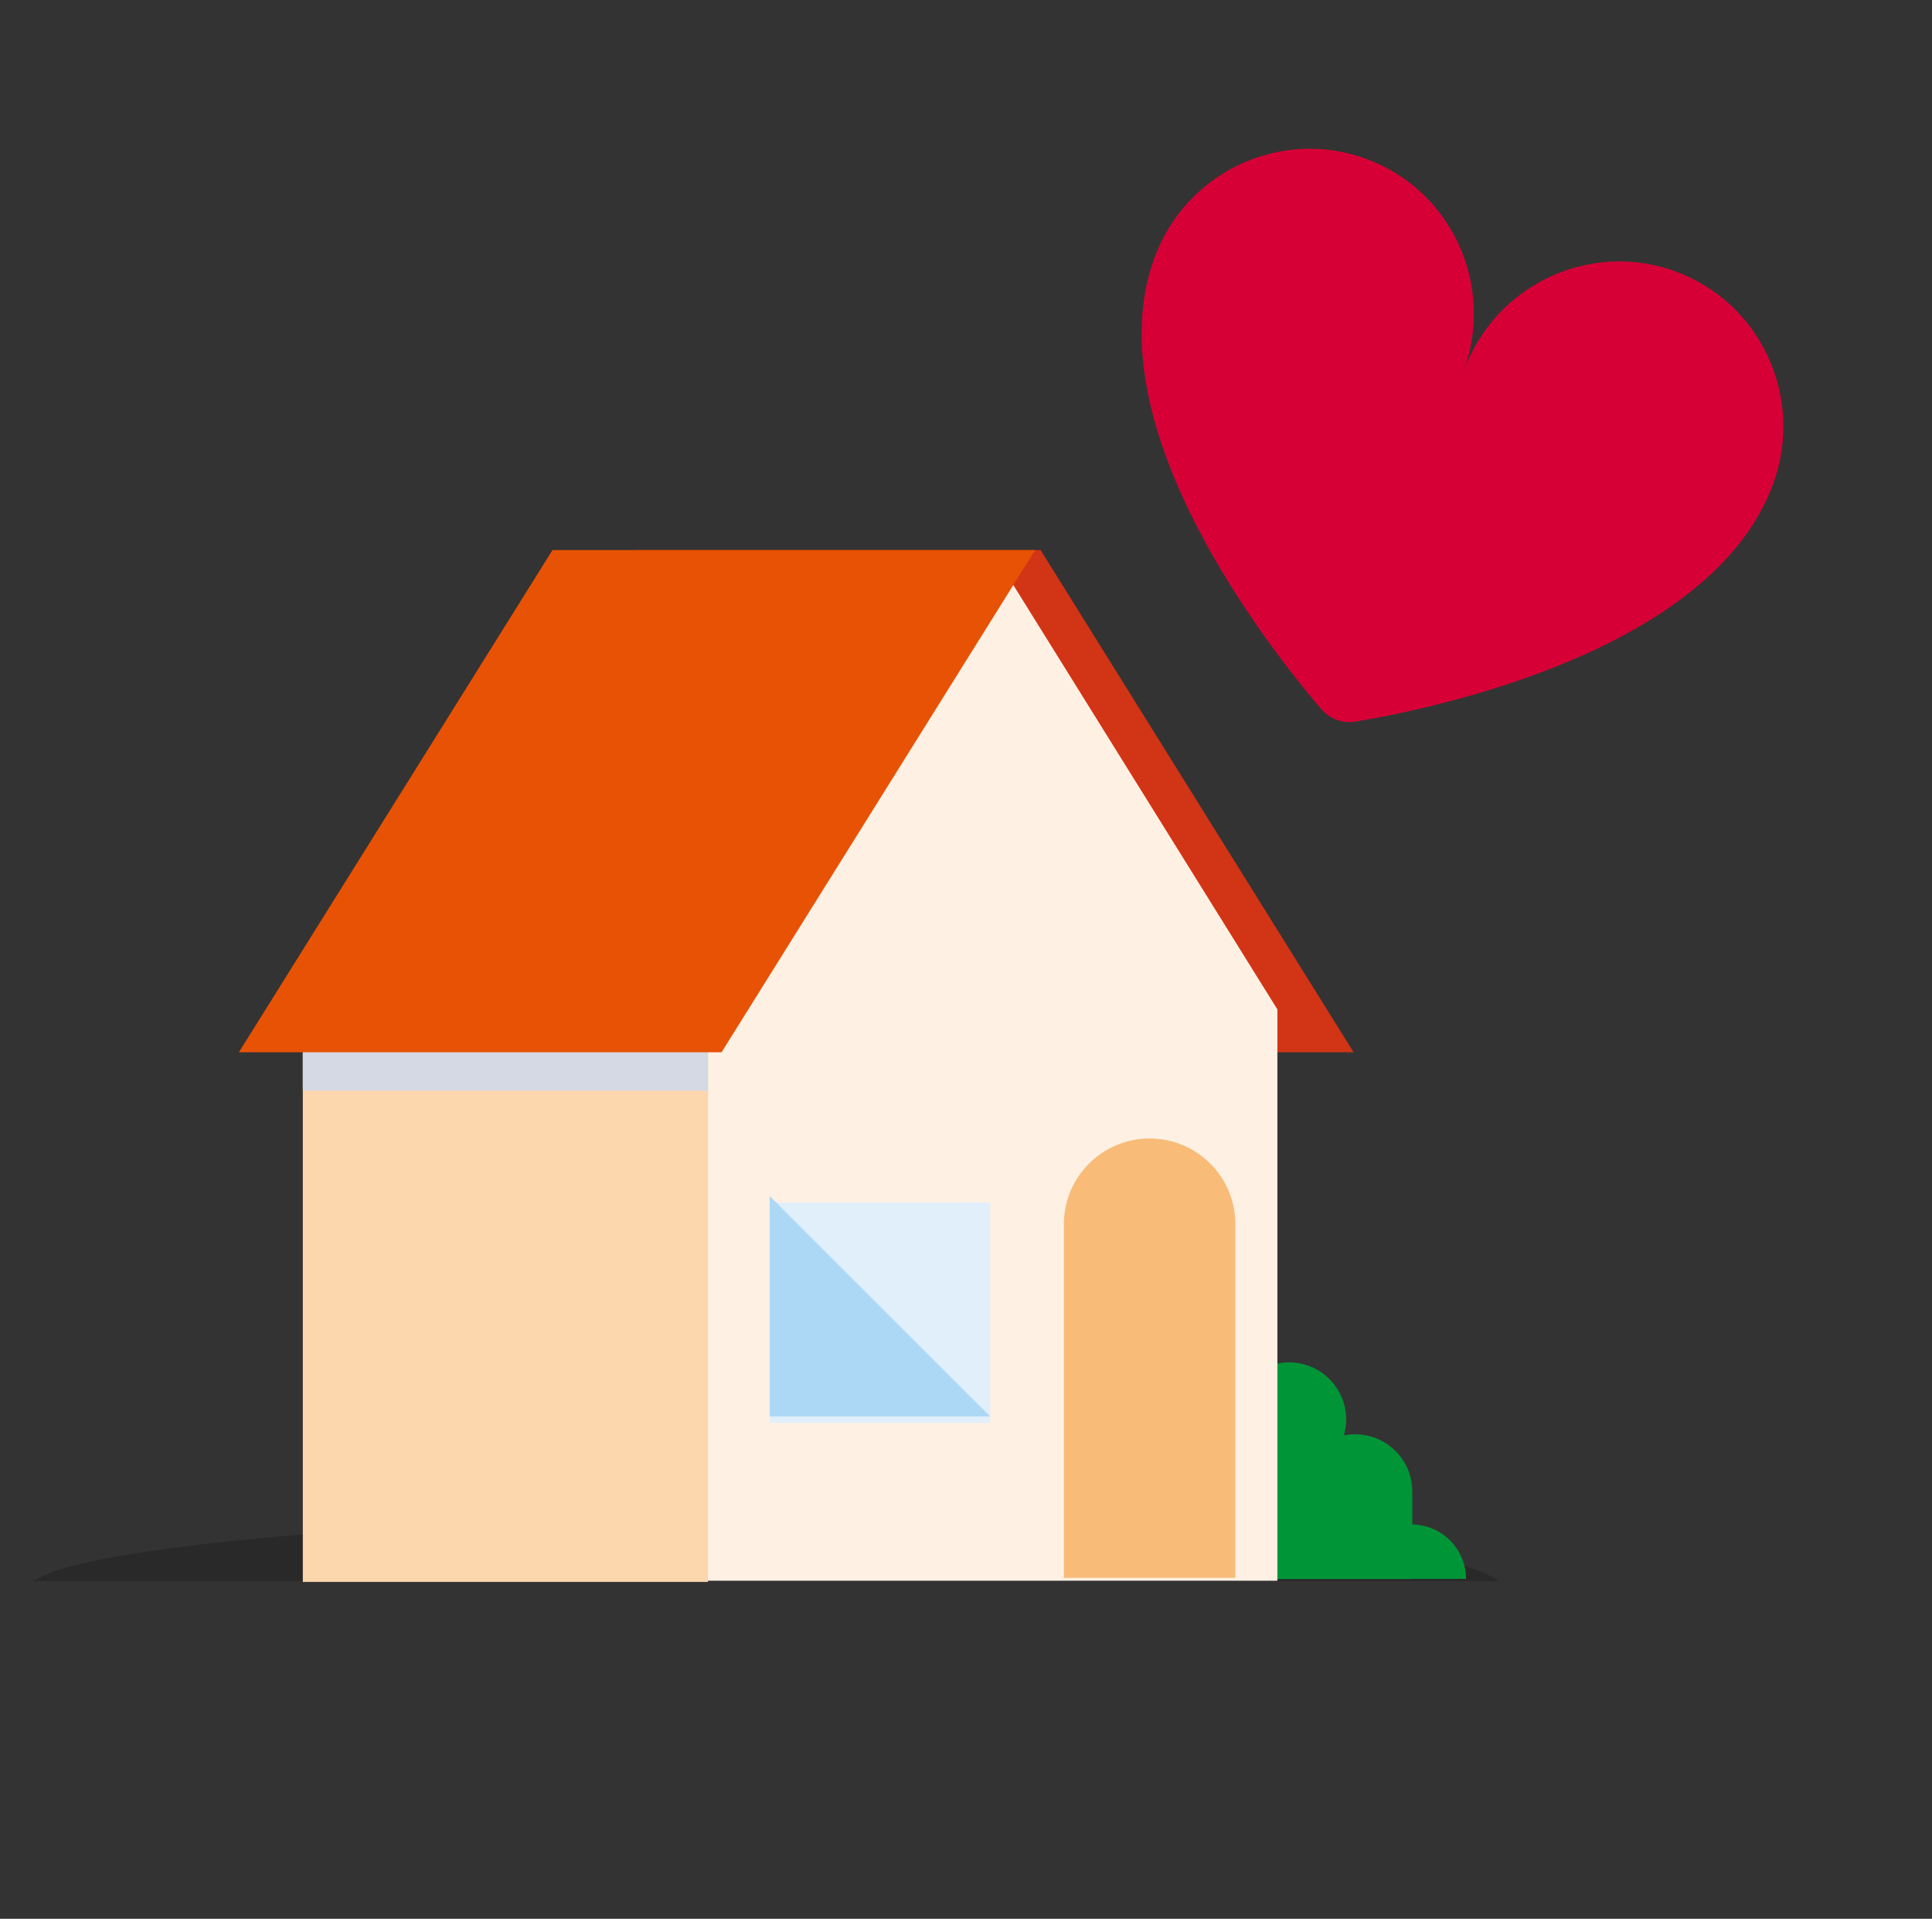
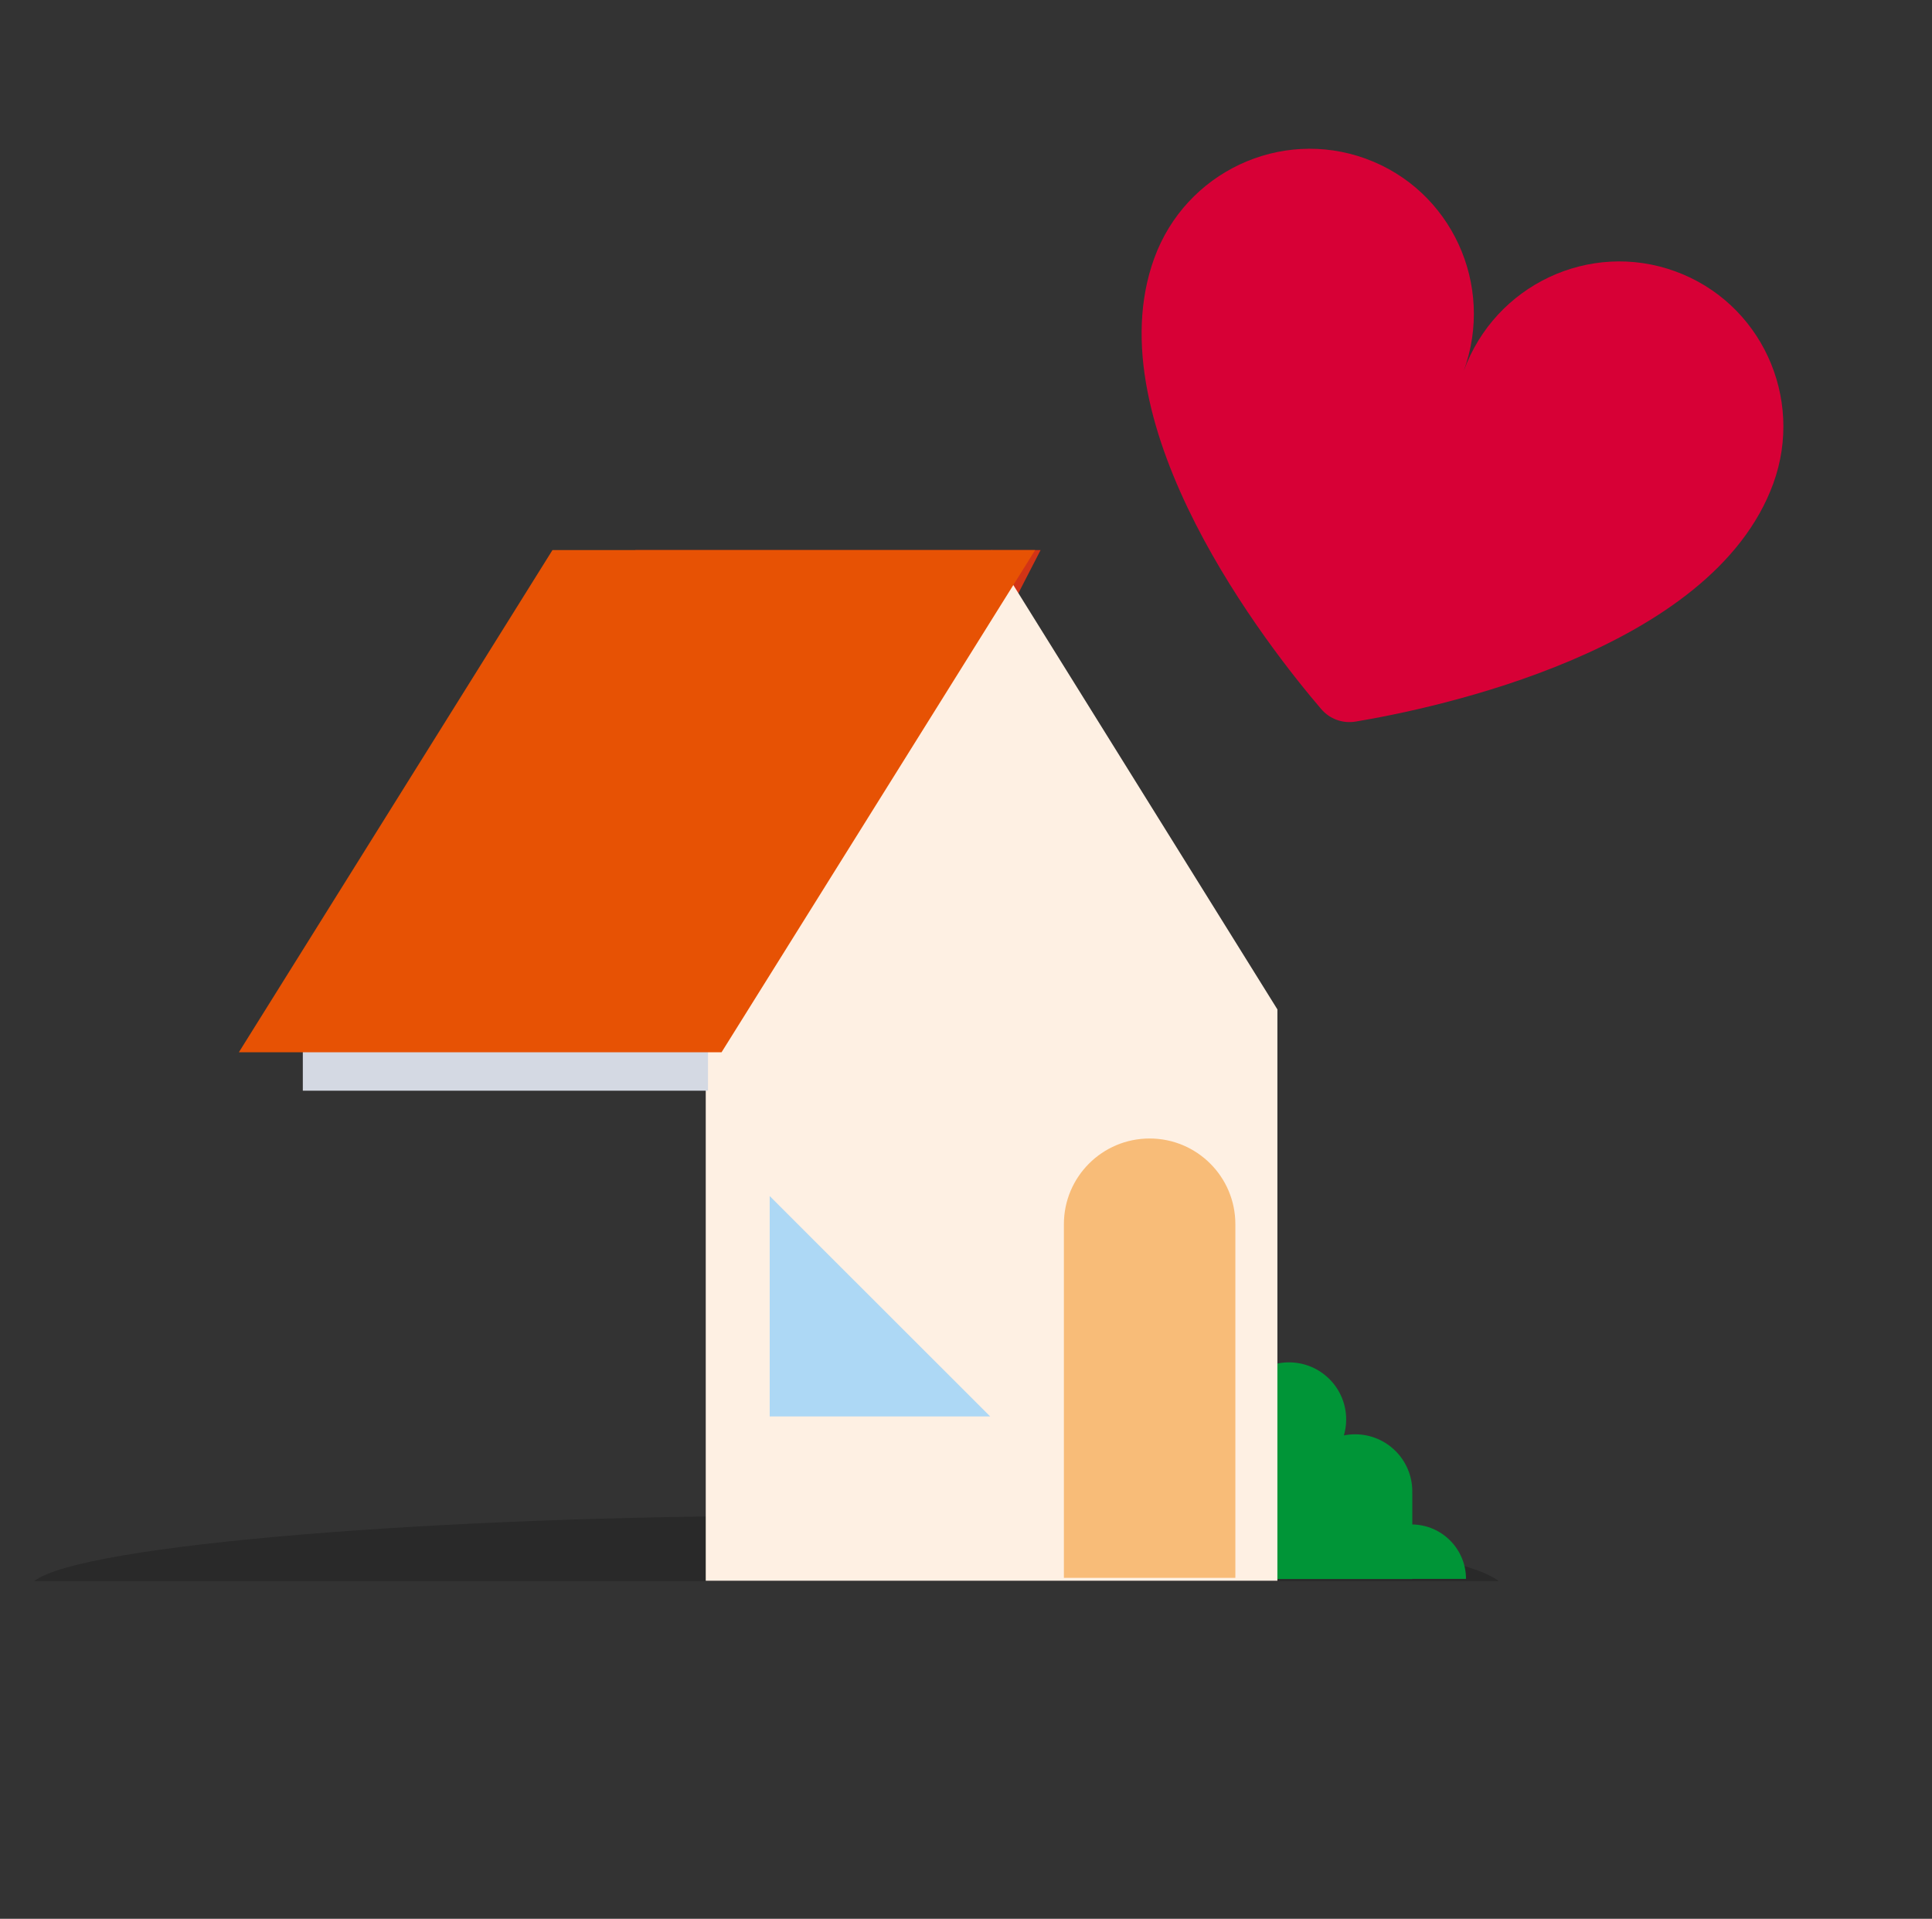
<svg xmlns="http://www.w3.org/2000/svg" width="145" height="144" viewBox="0 0 145 144" fill="none">
  <rect x="0" y="0" width="145" height="144" fill="#333333" stroke="none" />
  <path fill-rule="evenodd" clip-rule="evenodd" d="M112.482 118.656C108.928 115.89 86.774 113.76 59.959 113.76C33.143 113.76 6.121 115.89 2.567 118.656H112.482Z" fill="black" fill-opacity="0.2" style="mix-blend-mode:multiply" />
  <path fill-rule="evenodd" clip-rule="evenodd" d="M89.447 112.939C89.447 110.701 90.772 108.778 92.677 107.893C92.533 107.464 92.452 107.007 92.452 106.529C92.452 104.16 94.372 102.24 96.743 102.24C99.113 102.24 101.034 104.16 101.034 106.529C101.034 106.943 100.971 107.343 100.861 107.722C101.135 107.668 101.416 107.639 101.705 107.639C104.075 107.639 105.996 109.558 105.996 111.927C105.996 111.965 105.99 112.003 105.99 112.041H105.996V114.405C108.227 114.439 110.026 116.253 110.026 118.491H105.996V118.503H94.509V118.478C91.671 118.222 89.447 115.841 89.447 112.939Z" fill="#009537" />
-   <path fill-rule="evenodd" clip-rule="evenodd" d="M58.685 78.969H101.59L78.099 41.28H47.687L58.685 78.969Z" fill="#D23416" />
+   <path fill-rule="evenodd" clip-rule="evenodd" d="M58.685 78.969L78.099 41.28H47.687L58.685 78.969Z" fill="#D23416" />
  <path fill-rule="evenodd" clip-rule="evenodd" d="M52.967 118.63H95.871V75.752L74.419 41.28L52.967 75.752V118.63Z" fill="#FEF0E3" />
-   <path fill-rule="evenodd" clip-rule="evenodd" d="M22.727 118.718H53.138V75.84H22.727V118.718Z" fill="#FCD6AD" />
  <path fill-rule="evenodd" clip-rule="evenodd" d="M22.727 81.853H53.138V75.84H22.727V81.853Z" fill="#D4D9E3" style="mix-blend-mode:multiply" />
  <path fill-rule="evenodd" clip-rule="evenodd" d="M17.927 78.969H54.154L77.691 41.28H41.464L17.927 78.969Z" fill="#E75204" />
-   <path fill-rule="evenodd" clip-rule="evenodd" d="M57.767 106.78H74.317V90.24H57.767V106.78Z" fill="#E0EFFA" />
  <path fill-rule="evenodd" clip-rule="evenodd" d="M57.767 106.3H74.317L57.767 89.76V106.3Z" fill="#ADD8F5" />
  <path fill-rule="evenodd" clip-rule="evenodd" d="M86.281 85.44C82.728 85.44 79.847 88.319 79.847 91.871V118.414H92.716V91.871C92.716 88.319 89.835 85.44 86.281 85.44Z" fill="#F8BC78" />
  <path fill-rule="evenodd" clip-rule="evenodd" d="M125.73 20.362C119.316 18.027 112.209 21.373 109.858 27.834C112.209 21.373 108.916 14.242 102.501 11.907C96.087 9.573 88.98 12.918 86.629 19.379C82.057 31.94 95.285 48.685 99.161 53.215C99.797 53.959 100.772 54.314 101.737 54.153C107.618 53.174 128.515 48.849 133.087 36.289C135.439 29.828 132.145 22.697 125.73 20.362Z" fill="#D70036" />
</svg>